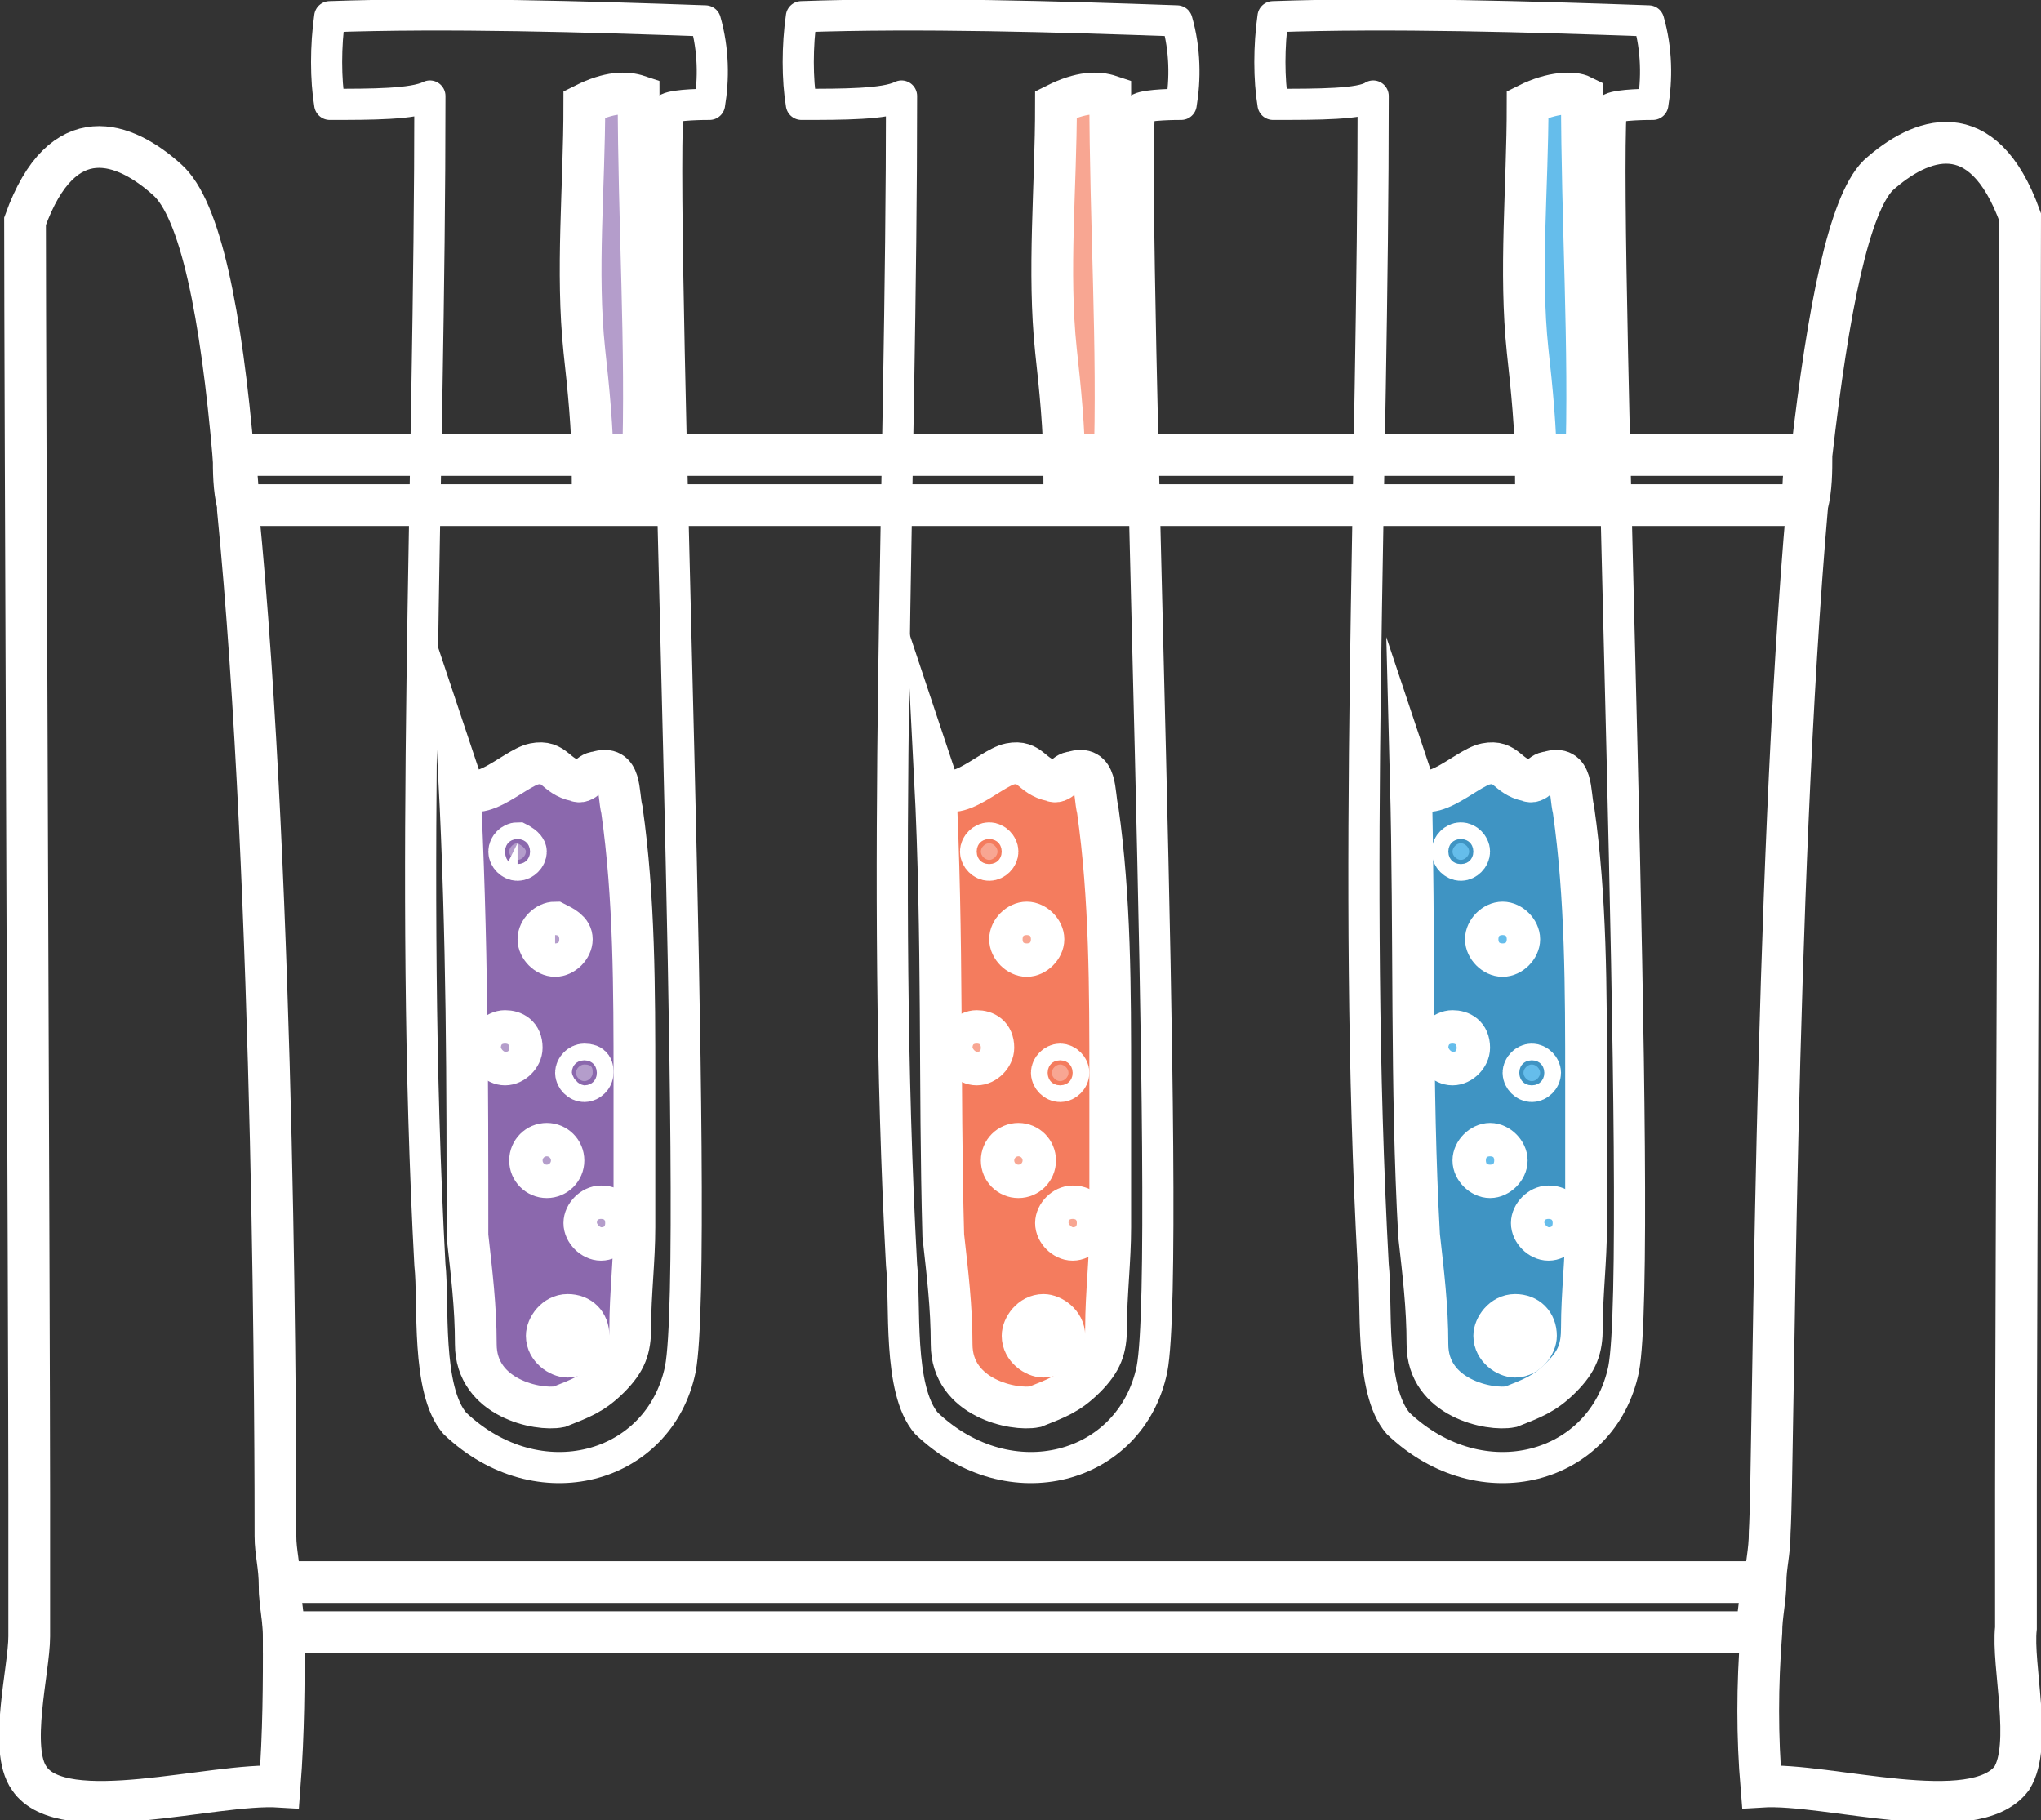
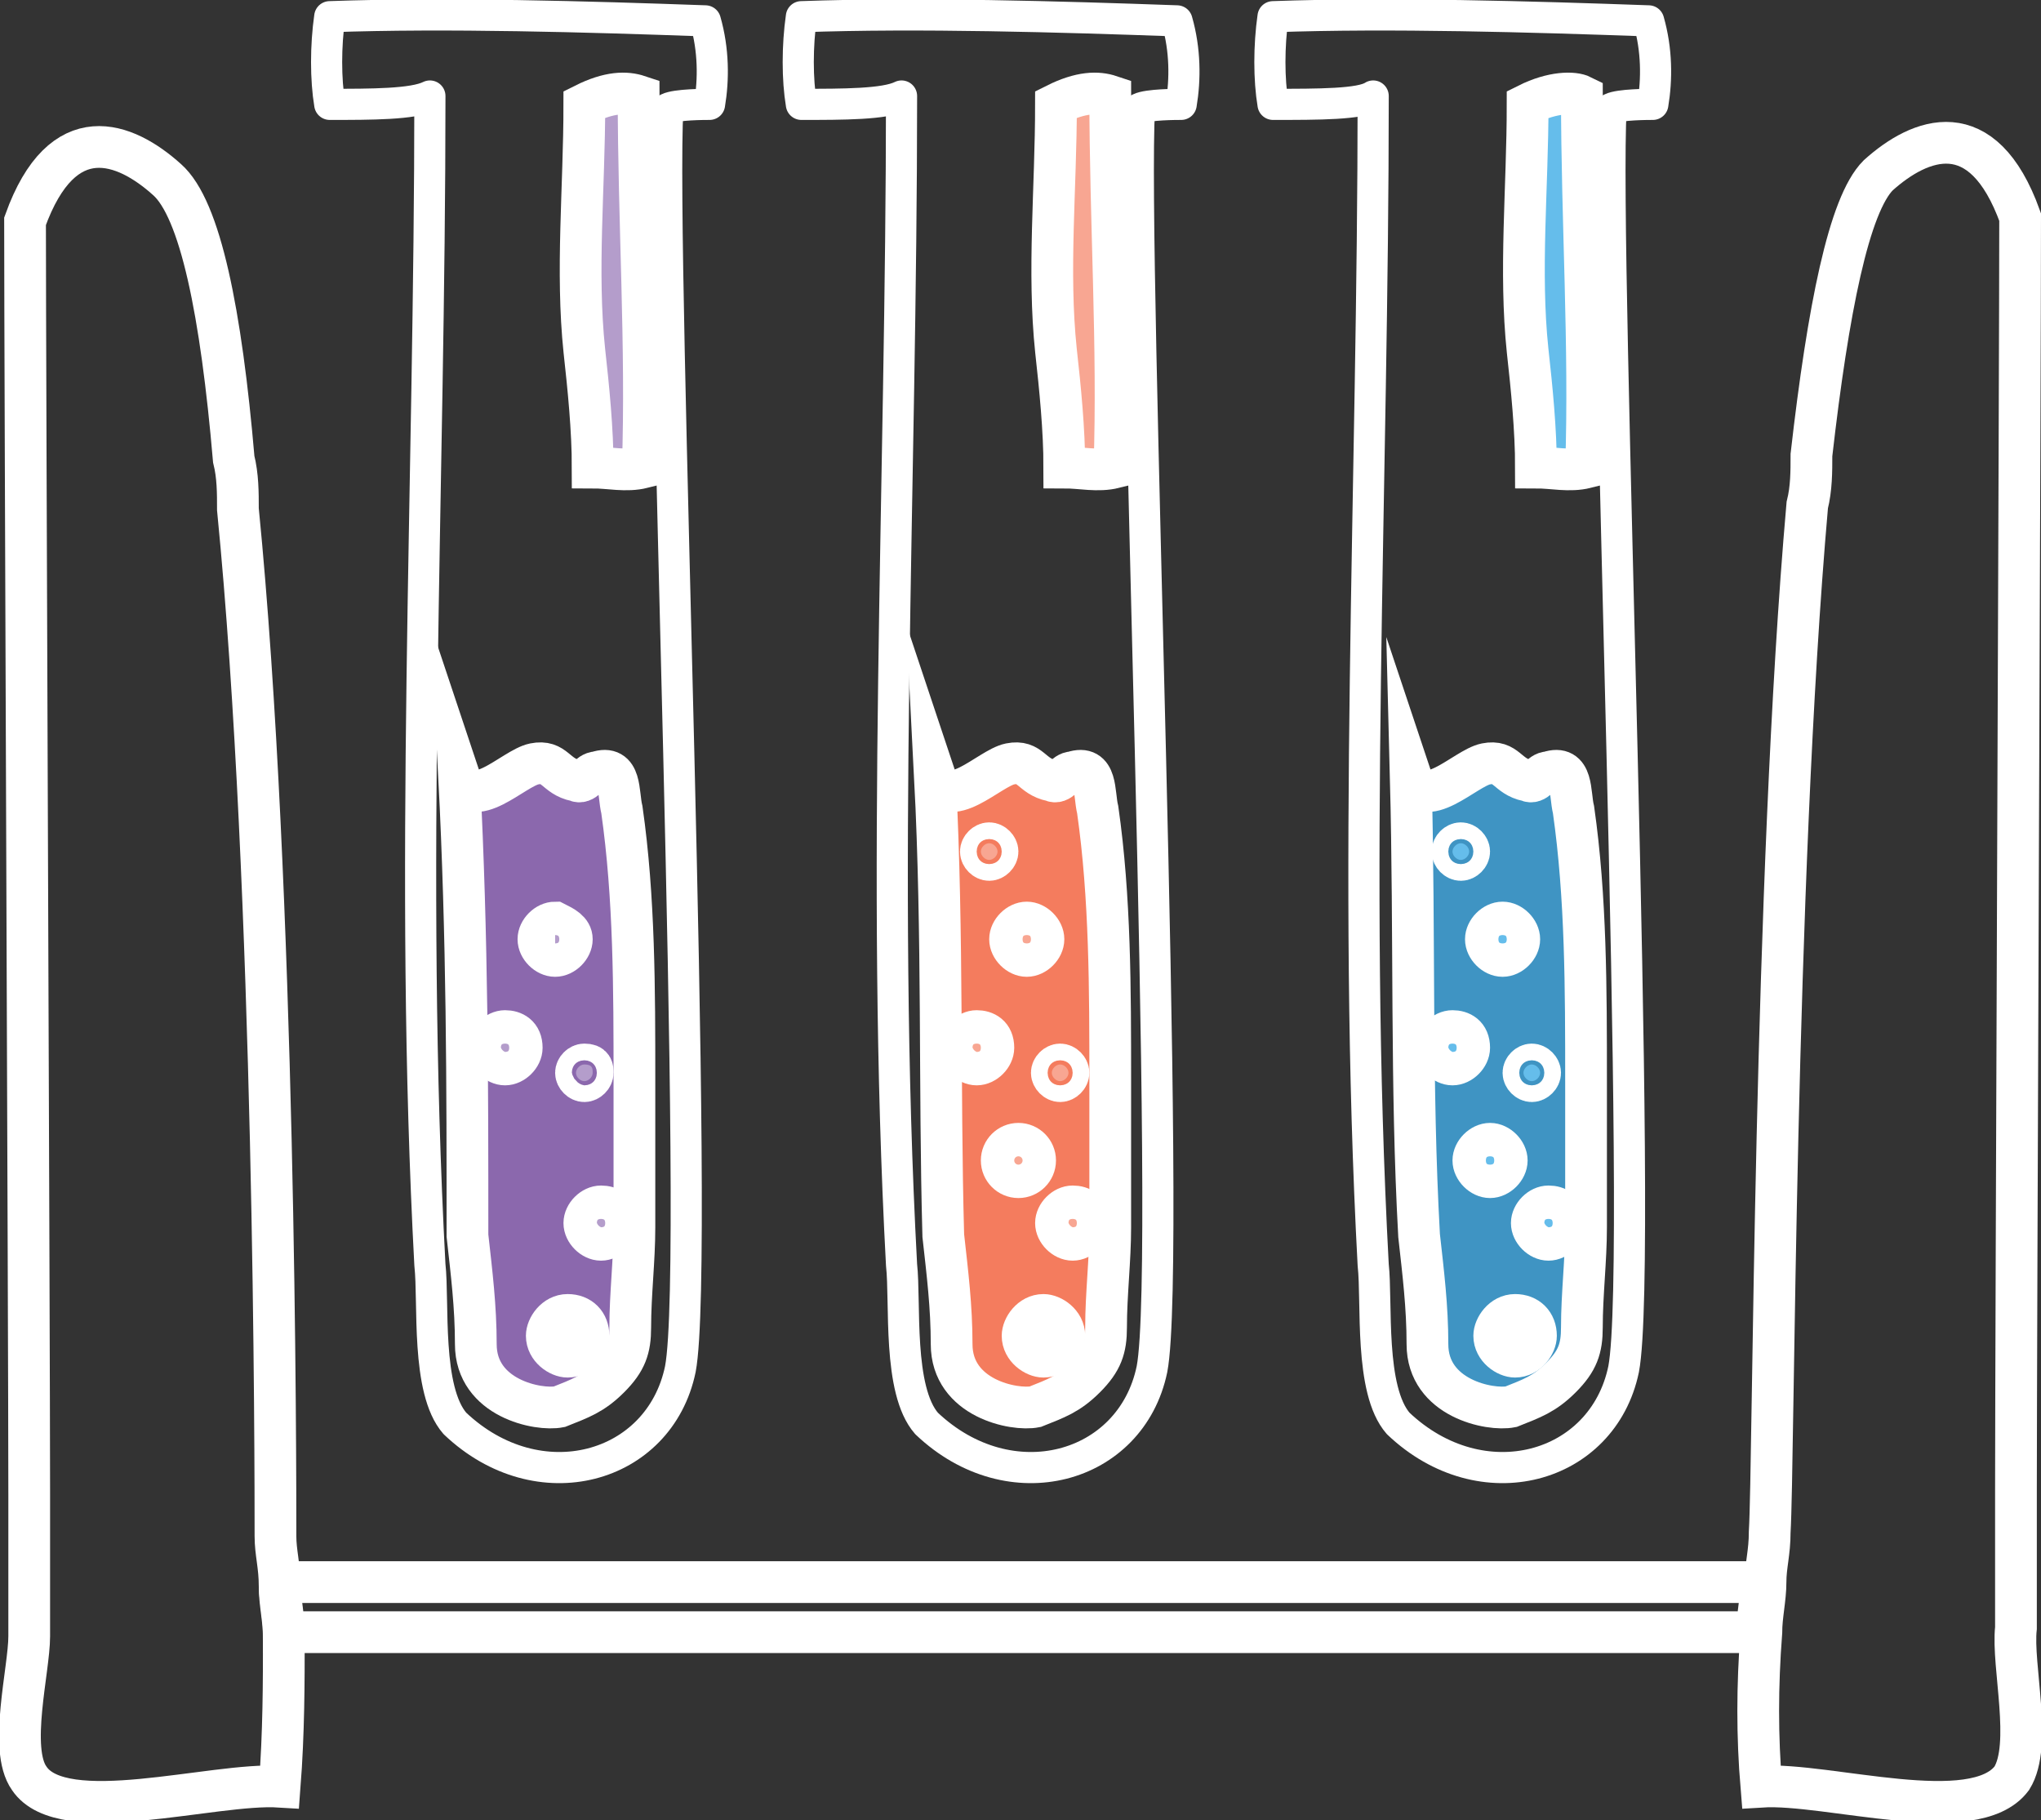
<svg xmlns="http://www.w3.org/2000/svg" version="1.1" id="Layer_1" x="0px" y="0px" width="48.9px" height="43.6px" viewBox="0 0 48.9 43.6" style="enable-background:new 0 0 48.9 43.6;" xml:space="preserve">
  <rect x="0" y="0" width="48.9" height="43.6" fill="#333333" stroke="none" />
  <style type="text/css">
	.Drop_x0020_Shadow{fill:none;}
	.Round_x0020_Corners_x0020_2_x0020_pt{fill:#FFFFFF;stroke:#000000;stroke-miterlimit:10;}
	.Live_x0020_Reflect_x0020_X{fill:none;}
	.Bevel_x0020_Soft{fill:url(#SVGID_1_);}
	.Dusk{fill:#FFFFFF;}
	.Foliage_GS{fill:#FFDD00;}
	.Pompadour_GS{fill-rule:evenodd;clip-rule:evenodd;fill:#44ADE2;}
	.st0{fill:none;stroke:#FFFFFF;stroke-width:0.746;stroke-linecap:round;stroke-linejoin:round;stroke-miterlimit:10;}
	.st1{fill:#8B68AD;stroke:#FFFFFF;stroke-miterlimit:10;}
	.st2{fill:#B49DCB;stroke:#FFFFFF;stroke-miterlimit:10;}
	.st3{fill:#3F94C3;stroke:#FFFFFF;stroke-miterlimit:10;}
	.st4{fill:#65BDEB;stroke:#FFFFFF;stroke-miterlimit:10;}
	.st5{fill:#F47C5E;stroke:#FFFFFF;stroke-miterlimit:10;}
	.st6{fill:#F8A692;stroke:#FFFFFF;stroke-miterlimit:10;}
	.st7{fill:none;stroke:#FFFFFF;stroke-miterlimit:10;}
</style>
  <linearGradient id="SVGID_1_" gradientUnits="userSpaceOnUse" x1="-775.574" y1="-428.566" x2="-774.867" y2="-427.859">
    <stop offset="0" style="stop-color:#DEDFE3" />
    <stop offset="0.174" style="stop-color:#D8D9DD" />
    <stop offset="0.352" style="stop-color:#C9CACD" />
    <stop offset="0.532" style="stop-color:#B4B5B8" />
    <stop offset="0.714" style="stop-color:#989A9C" />
    <stop offset="0.895" style="stop-color:#797C7E" />
    <stop offset="1" style="stop-color:#656B6C" />
  </linearGradient>
  <g>
    <g>
      <path class="st0" d="M10.3,2.3c0,9.3-0.5,18.7,0,28c0.1,0.9-0.1,3,0.6,3.8c2,1.9,4.9,1.1,5.4-1.3c0.5-2.6-0.5-26.7-0.3-30.2    c0.2-0.1,0.9-0.1,1-0.1c0.1-0.6,0.1-1.3-0.1-2c-2.8-0.1-6.2-0.2-9-0.1c-0.1,0.7-0.1,1.5,0,2.1C8.9,2.5,9.9,2.5,10.3,2.3z" />
      <path class="st1" d="M11,18.6c0.3,0.9,1.3-0.2,1.8-0.3c0.5-0.1,0.5,0.3,1,0.4c0.2,0.1,0.3-0.2,0.5-0.2c0.6-0.2,0.5,0.5,0.6,0.9    c0.3,2.1,0.3,4.3,0.3,6.5c0,1.2,0,2.4,0,3.5c0,0.8-0.1,1.6-0.1,2.4c0,0.5-0.1,0.8-0.5,1.2c-0.4,0.4-0.7,0.5-1.2,0.7    c-0.5,0.1-2-0.2-2-1.5c0-0.9-0.1-1.7-0.2-2.6C11.2,26,11.2,22.5,11,18.6z" />
      <path class="st2" d="M14,2.5c0,2-0.2,4,0,5.9c0.1,0.9,0.2,1.9,0.2,2.8c0.4,0,0.8,0.1,1.2,0c0.1-2.9-0.1-5.9-0.1-8.9    C15,2.2,14.6,2.2,14,2.5z" />
      <path class="st2" d="M12.5,25.1c0,0.2-0.2,0.4-0.4,0.4c-0.2,0-0.4-0.2-0.4-0.4c0-0.2,0.2-0.4,0.4-0.4    C12.3,24.7,12.5,24.8,12.5,25.1z" />
      <path class="st2" d="M13.7,22.5c0,0.2-0.2,0.4-0.4,0.4c-0.2,0-0.4-0.2-0.4-0.4c0-0.2,0.2-0.4,0.4-0.4    C13.5,22.2,13.7,22.3,13.7,22.5z" />
-       <path class="st2" d="M12.6,20.4c0,0.1-0.1,0.2-0.2,0.2s-0.2-0.1-0.2-0.2c0-0.1,0.1-0.2,0.2-0.2C12.4,20.2,12.6,20.3,12.6,20.4z" />
      <path class="st2" d="M14.8,29.3c0,0.2-0.2,0.4-0.4,0.4c-0.2,0-0.4-0.2-0.4-0.4c0-0.2,0.2-0.4,0.4-0.4C14.6,28.9,14.8,29,14.8,29.3    z" />
      <path class="st2" d="M14.2,25.7c0,0.1-0.1,0.2-0.2,0.2s-0.2-0.1-0.2-0.2c0-0.1,0.1-0.2,0.2-0.2C14.2,25.5,14.2,25.6,14.2,25.7z" />
-       <circle class="st2" cx="13.1" cy="27.8" r="0.4" />
      <path class="st2" d="M14.1,32c0,0.2-0.2,0.5-0.5,0.5c-0.2,0-0.5-0.2-0.5-0.5c0-0.2,0.2-0.5,0.5-0.5S14.1,31.7,14.1,32z" />
    </g>
    <g>
      <path class="st0" d="M32.9,2.3c0,9.3-0.5,18.7,0,28c0.1,0.9-0.1,3,0.6,3.8c2,1.9,4.9,1.1,5.4-1.3c0.5-2.6-0.5-26.7-0.3-30.2    c0.2-0.1,0.9-0.1,1-0.1c0.1-0.6,0.1-1.3-0.1-2c-2.8-0.1-6.2-0.2-9-0.1c-0.1,0.7-0.1,1.5,0,2.1C31.6,2.5,32.6,2.5,32.9,2.3z" />
      <path class="st3" d="M33.8,18.6c0.3,0.9,1.3-0.2,1.8-0.3s0.5,0.3,1,0.4c0.2,0.1,0.3-0.2,0.5-0.2c0.6-0.2,0.5,0.5,0.6,0.9    c0.3,2.1,0.3,4.3,0.3,6.5c0,1.2,0,2.4,0,3.5c0,0.8-0.1,1.6-0.1,2.4c0,0.5-0.1,0.8-0.5,1.2c-0.4,0.4-0.7,0.5-1.2,0.7    c-0.5,0.1-2-0.2-2-1.5c0-0.9-0.1-1.7-0.2-2.6C33.8,26,33.9,22.5,33.8,18.6z" />
      <path class="st4" d="M36.6,2.5c0,2-0.2,4,0,5.9c0.1,0.9,0.2,1.9,0.2,2.8c0.4,0,0.8,0.1,1.2,0c0.1-2.9-0.1-5.9-0.1-8.9    C37.7,2.2,37.2,2.2,36.6,2.5z" />
      <path class="st4" d="M35.2,25.1c0,0.2-0.2,0.4-0.4,0.4s-0.4-0.2-0.4-0.4c0-0.2,0.2-0.4,0.4-0.4S35.2,24.8,35.2,25.1z" />
      <path class="st4" d="M36.4,22.5c0,0.2-0.2,0.4-0.4,0.4s-0.4-0.2-0.4-0.4c0-0.2,0.2-0.4,0.4-0.4S36.4,22.3,36.4,22.5z" />
      <path class="st4" d="M35.2,20.4c0,0.1-0.1,0.2-0.2,0.2s-0.2-0.1-0.2-0.2c0-0.1,0.1-0.2,0.2-0.2S35.2,20.3,35.2,20.4z" />
      <path class="st4" d="M37.5,29.3c0,0.2-0.2,0.4-0.4,0.4s-0.4-0.2-0.4-0.4c0-0.2,0.2-0.4,0.4-0.4S37.5,29,37.5,29.3z" />
      <path class="st4" d="M36.9,25.7c0,0.1-0.1,0.2-0.2,0.2s-0.2-0.1-0.2-0.2c0-0.1,0.1-0.2,0.2-0.2C36.8,25.5,36.9,25.6,36.9,25.7z" />
      <path class="st4" d="M36.1,27.8c0,0.2-0.2,0.4-0.4,0.4s-0.4-0.2-0.4-0.4c0-0.2,0.2-0.4,0.4-0.4S36.1,27.6,36.1,27.8z" />
      <path class="st4" d="M36.8,32c0,0.2-0.2,0.5-0.5,0.5c-0.2,0-0.5-0.2-0.5-0.5c0-0.2,0.2-0.5,0.5-0.5C36.6,31.5,36.8,31.7,36.8,32z" />
    </g>
    <g>
      <path class="st0" d="M21.6,2.3c0,9.3-0.5,18.7,0,28c0.1,0.9-0.1,3,0.6,3.8c2,1.9,4.9,1.1,5.4-1.3c0.5-2.6-0.5-26.7-0.3-30.2    c0.2-0.1,0.9-0.1,1-0.1c0.1-0.6,0.1-1.3-0.1-2c-2.8-0.1-6.2-0.2-9-0.1c-0.1,0.7-0.1,1.5,0,2.1C20.2,2.5,21.2,2.5,21.6,2.3z" />
      <path class="st5" d="M22.4,18.6c0.3,0.9,1.3-0.2,1.8-0.3s0.5,0.3,1,0.4c0.2,0.1,0.3-0.2,0.5-0.2c0.6-0.2,0.5,0.5,0.6,0.9    c0.3,2.1,0.3,4.3,0.3,6.5c0,1.2,0,2.4,0,3.5c0,0.8-0.1,1.6-0.1,2.4c0,0.5-0.1,0.8-0.5,1.2c-0.4,0.4-0.7,0.5-1.2,0.7    c-0.5,0.1-2-0.2-2-1.5c0-0.9-0.1-1.7-0.2-2.6C22.5,26,22.6,22.5,22.4,18.6z" />
      <path class="st6" d="M25.3,2.5c0,2-0.2,4,0,5.9c0.1,0.9,0.2,1.9,0.2,2.8c0.4,0,0.8,0.1,1.2,0c0.1-2.9-0.1-5.9-0.1-8.9    C26.3,2.2,25.9,2.2,25.3,2.5z" />
-       <path class="st6" d="M23.8,25.1c0,0.2-0.2,0.4-0.4,0.4S23,25.3,23,25.1c0-0.2,0.2-0.4,0.4-0.4S23.8,24.8,23.8,25.1z" />
+       <path class="st6" d="M23.8,25.1c0,0.2-0.2,0.4-0.4,0.4S23,25.3,23,25.1c0-0.2,0.2-0.4,0.4-0.4S23.8,24.8,23.8,25.1" />
      <path class="st6" d="M25,22.5c0,0.2-0.2,0.4-0.4,0.4c-0.2,0-0.4-0.2-0.4-0.4c0-0.2,0.2-0.4,0.4-0.4C24.8,22.1,25,22.3,25,22.5z" />
      <path class="st6" d="M23.9,20.4c0,0.1-0.1,0.2-0.2,0.2s-0.2-0.1-0.2-0.2c0-0.1,0.1-0.2,0.2-0.2S23.9,20.3,23.9,20.4z" />
      <path class="st6" d="M26.1,29.3c0,0.2-0.2,0.4-0.4,0.4c-0.2,0-0.4-0.2-0.4-0.4c0-0.2,0.2-0.4,0.4-0.4C25.9,28.9,26.1,29,26.1,29.3    z" />
      <path class="st6" d="M25.6,25.7c0,0.1-0.1,0.2-0.2,0.2s-0.2-0.1-0.2-0.2c0-0.1,0.1-0.2,0.2-0.2C25.5,25.5,25.6,25.6,25.6,25.7z" />
      <circle class="st6" cx="24.4" cy="27.8" r="0.4" />
      <path class="st6" d="M25.5,32c0,0.2-0.2,0.5-0.5,0.5c-0.2,0-0.5-0.2-0.5-0.5c0-0.2,0.2-0.5,0.5-0.5C25.2,31.5,25.5,31.7,25.5,32z" />
    </g>
-     <path class="st7" d="M43.3,10.9c-0.1,0.4-0.1,0.8-0.1,1.2H5.7c-0.1-0.4-0.1-0.8-0.1-1.2H43.3z" />
    <path class="st7" d="M42.2,37.9c0,0.4-0.1,0.8-0.1,1.2H6.8c0-0.4-0.1-0.8-0.1-1.2H42.2z" />
    <path class="st7" d="M6.7,42.8c-1.6-0.1-5.2,1-6-0.2c-0.5-0.7,0-2.6,0-3.4v-3.4c0-3.6-0.1-27.1-0.1-30.5C1.5,2.8,3,3.4,4,4.3   C4.8,5,5.3,7.5,5.6,11c0.1,0.4,0.1,0.8,0.1,1.2c0.9,9.1,0.9,23,0.9,24.6c0,0.4,0.1,0.7,0.1,1.2c0,0.4,0.1,0.8,0.1,1.2   C6.8,40.3,6.8,41.5,6.7,42.8z" />
    <path class="st7" d="M48.2,42.6c-0.9,1.2-4.4,0.1-6,0.2c-0.1-1.2-0.1-2.4,0-3.7c0-0.4,0.1-0.8,0.1-1.2c0-0.4,0.1-0.7,0.1-1.2   c0.1-1.6,0.1-15.5,0.9-24.6c0.1-0.4,0.1-0.8,0.1-1.2c0.4-3.5,0.9-6,1.6-6.7c1-0.9,2.5-1.5,3.4,1c0,3.5-0.1,27-0.1,30.5V39   C48.2,39.9,48.7,41.8,48.2,42.6z" />
  </g>
</svg>